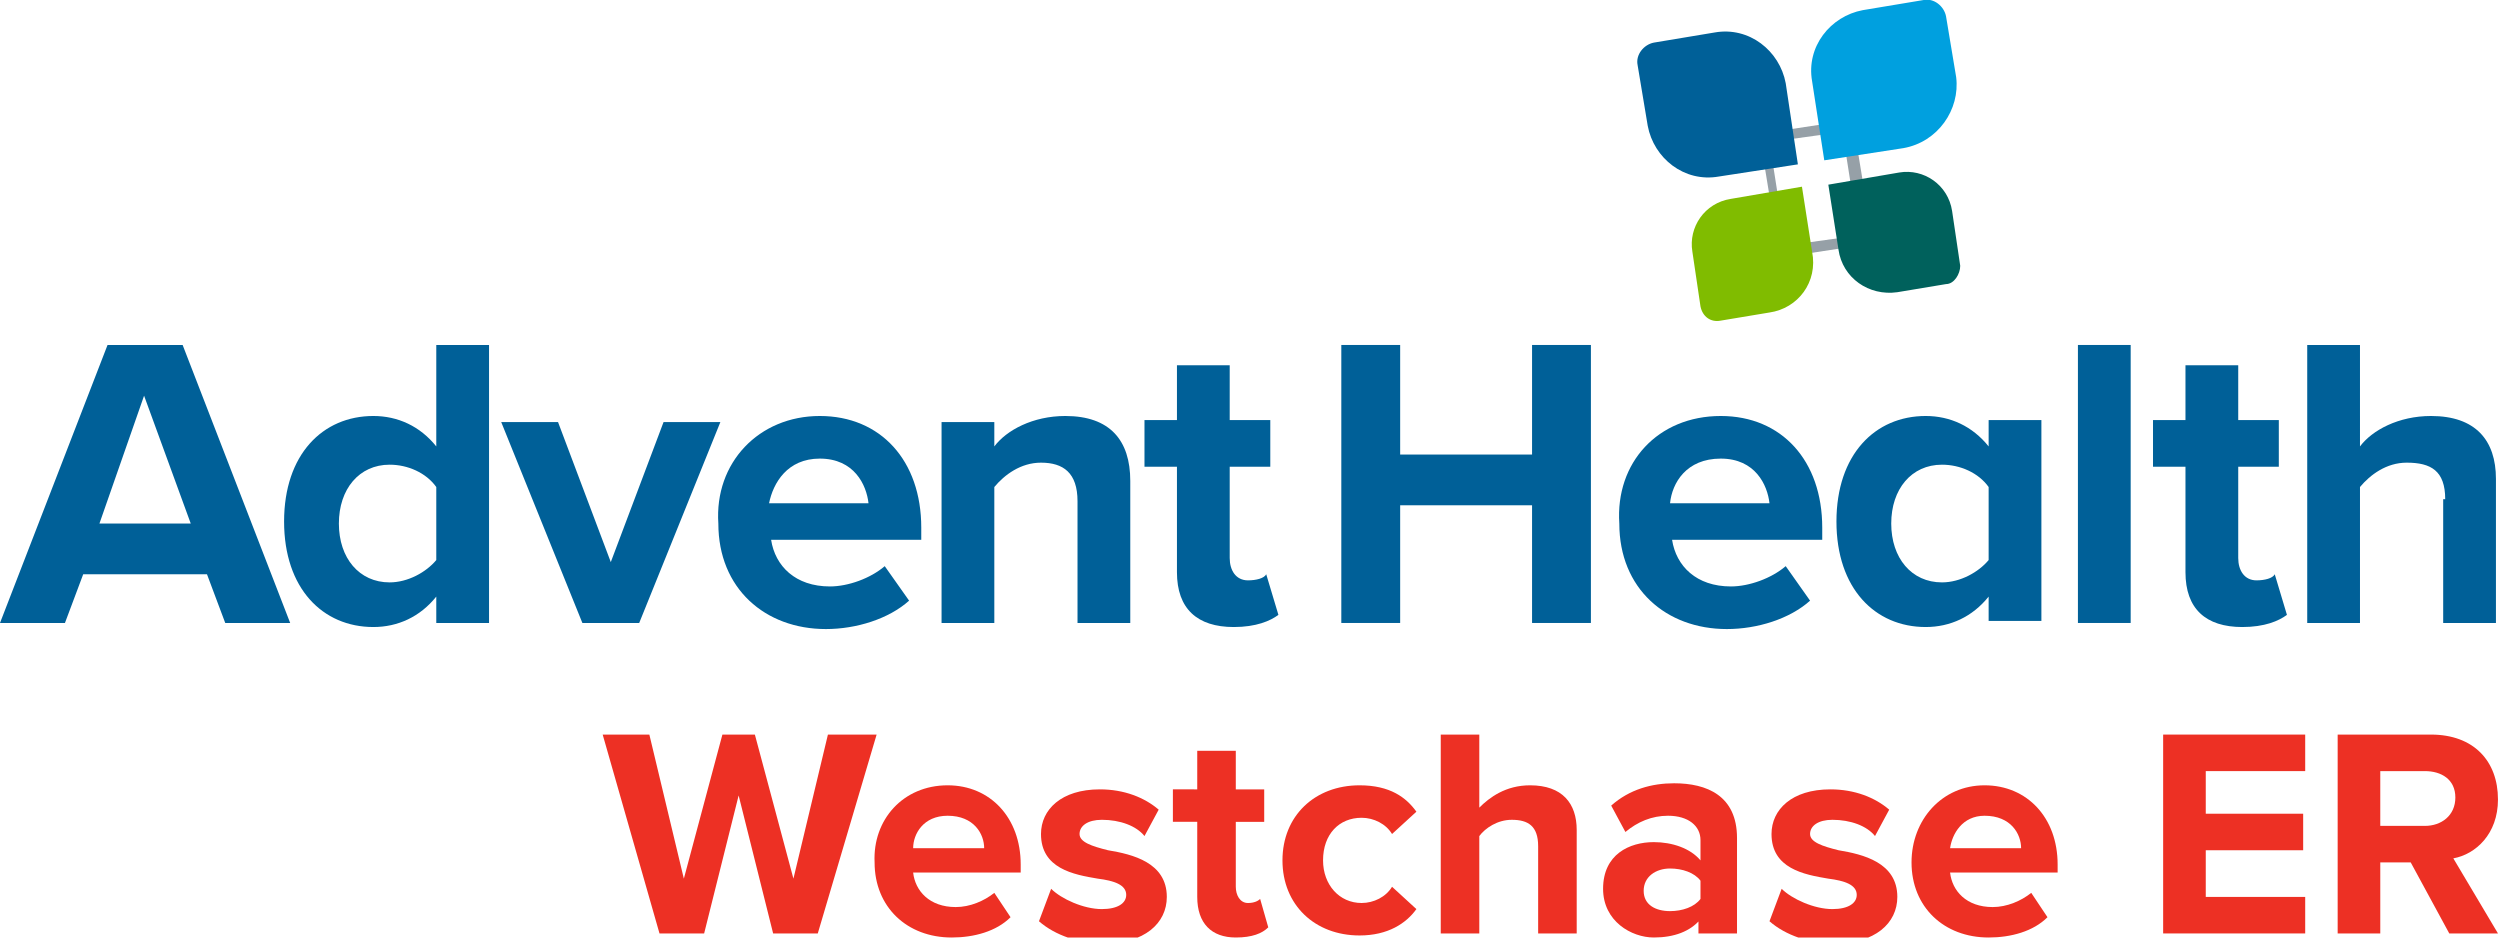
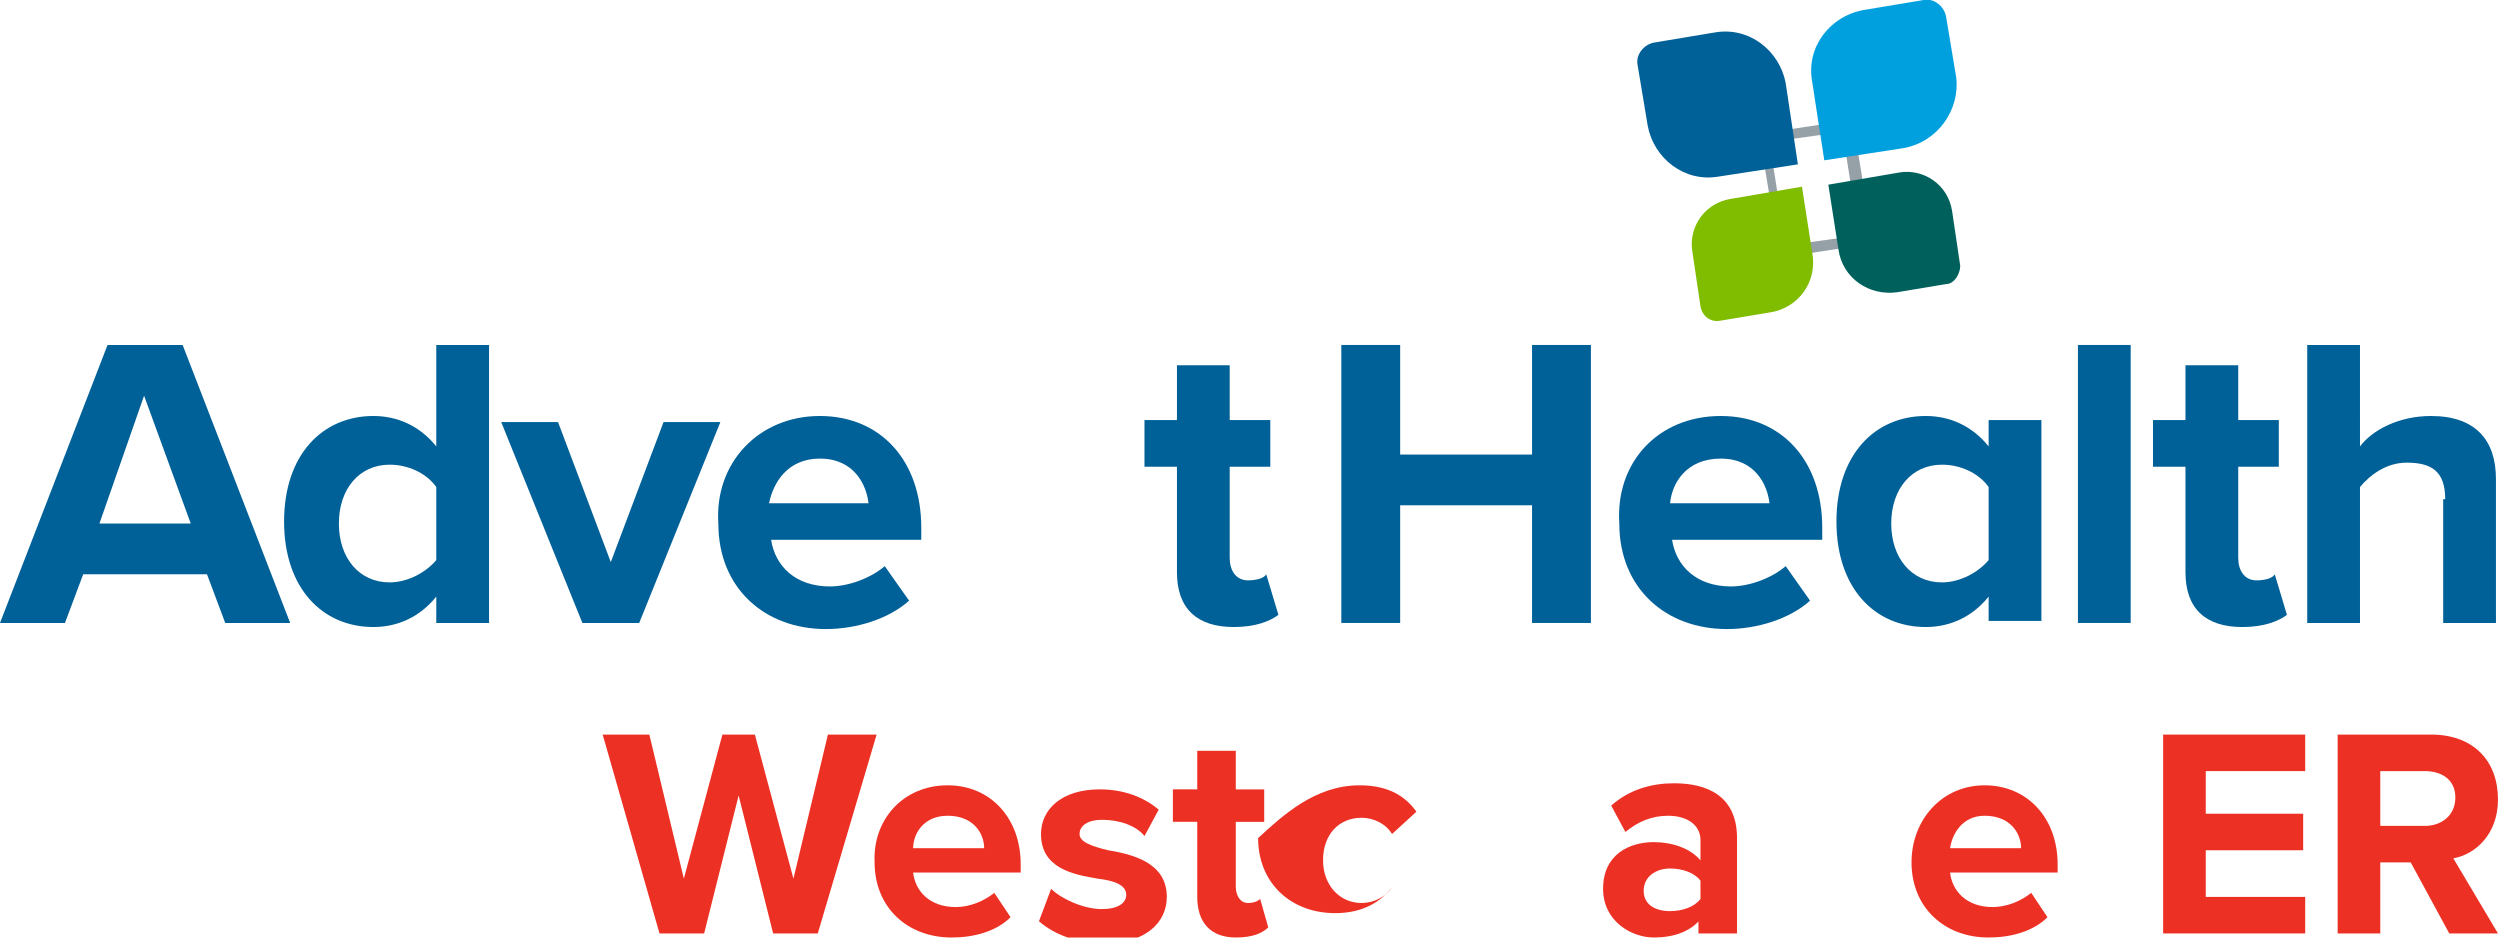
<svg xmlns="http://www.w3.org/2000/svg" version="1.1" id="Layer_1" x="0px" y="0px" viewBox="0 0 123.2 46.2" style="enable-background:new 0 0 123.2 46.2;" xml:space="preserve">
  <style type="text/css">
	.st0{fill:#FFFFFF;}
	.st1{fill:#ED3024;}
	.st2{fill:#006098;}
	.st3{fill:#96A0A7;}
	.st4{fill:#00A0DF;}
	.st5{fill:#80BC00;}
	.st6{fill:#00615C;}
</style>
  <g>
    <g>
      <path class="st1" d="M36.4,39.2L34.7,46h-2.2l-2.8-9.8H32l1.7,7.1l1.9-7.1h1.6l1.9,7.1l1.7-7.1h2.4L40.3,46h-2.2L36.4,39.2z" />
      <path class="st1" d="M46.7,38.7c2.1,0,3.6,1.6,3.6,3.9V43H45c0.1,0.9,0.8,1.7,2.1,1.7c0.7,0,1.4-0.3,1.9-0.7l0.8,1.2    c-0.7,0.7-1.8,1-2.9,1c-2.2,0-3.8-1.5-3.8-3.7C43,40.4,44.5,38.7,46.7,38.7z M45,41.8h3.5c0-0.7-0.5-1.6-1.8-1.6    C45.5,40.2,45,41.1,45,41.8z" />
      <path class="st1" d="M51.8,43.8c0.5,0.5,1.6,1,2.5,1c0.8,0,1.2-0.3,1.2-0.7c0-0.5-0.6-0.7-1.4-0.8c-1.2-0.2-2.8-0.5-2.8-2.2    c0-1.2,1-2.2,2.9-2.2c1.2,0,2.2,0.4,2.9,1l-0.7,1.3c-0.4-0.5-1.2-0.8-2.1-0.8c-0.7,0-1.1,0.3-1.1,0.7c0,0.4,0.6,0.6,1.4,0.8    c1.2,0.2,2.9,0.6,2.9,2.3c0,1.3-1.1,2.3-3.1,2.3c-1.2,0-2.4-0.4-3.2-1.1L51.8,43.8z" />
      <path class="st1" d="M59,44.2v-3.7h-1.2v-1.6H59v-1.9h1.9v1.9h1.4v1.6h-1.4v3.2c0,0.4,0.2,0.8,0.6,0.8c0.3,0,0.5-0.1,0.6-0.2    l0.4,1.4c-0.3,0.3-0.8,0.5-1.6,0.5C59.7,46.2,59,45.5,59,44.2z" />
-       <path class="st1" d="M67,38.7c1.5,0,2.3,0.6,2.8,1.3l-1.2,1.1c-0.3-0.5-0.9-0.8-1.5-0.8c-1.1,0-1.9,0.8-1.9,2.1    c0,1.2,0.8,2.1,1.9,2.1c0.6,0,1.2-0.3,1.5-0.8l1.2,1.1c-0.5,0.7-1.4,1.3-2.8,1.3c-2.2,0-3.8-1.5-3.8-3.7    C63.2,40.2,64.8,38.7,67,38.7z" />
-       <path class="st1" d="M75.8,41.7c0-1-0.5-1.3-1.3-1.3c-0.7,0-1.3,0.4-1.6,0.8V46H71v-9.8h1.9v3.6c0.5-0.5,1.3-1.1,2.5-1.1    c1.6,0,2.3,0.9,2.3,2.2V46h-1.9V41.7z" />
+       <path class="st1" d="M67,38.7c1.5,0,2.3,0.6,2.8,1.3l-1.2,1.1c-0.3-0.5-0.9-0.8-1.5-0.8c-1.1,0-1.9,0.8-1.9,2.1    c0,1.2,0.8,2.1,1.9,2.1c0.6,0,1.2-0.3,1.5-0.8c-0.5,0.7-1.4,1.3-2.8,1.3c-2.2,0-3.8-1.5-3.8-3.7    C63.2,40.2,64.8,38.7,67,38.7z" />
      <path class="st1" d="M83.8,45.3c-0.5,0.6-1.3,0.9-2.3,0.9c-1.1,0-2.5-0.8-2.5-2.4c0-1.7,1.3-2.3,2.5-2.3c0.9,0,1.8,0.3,2.3,0.9v-1    c0-0.7-0.6-1.2-1.6-1.2c-0.8,0-1.5,0.3-2.1,0.8l-0.7-1.3c0.9-0.8,2-1.1,3.1-1.1c1.6,0,3.1,0.6,3.1,2.7V46h-1.9V45.3z M83.8,43.4    c-0.3-0.4-0.9-0.6-1.5-0.6c-0.7,0-1.3,0.4-1.3,1.1c0,0.7,0.6,1,1.3,1c0.6,0,1.2-0.2,1.5-0.6V43.4z" />
-       <path class="st1" d="M87.8,43.8c0.5,0.5,1.6,1,2.5,1c0.8,0,1.2-0.3,1.2-0.7c0-0.5-0.6-0.7-1.4-0.8c-1.2-0.2-2.8-0.5-2.8-2.2    c0-1.2,1-2.2,2.9-2.2c1.2,0,2.2,0.4,2.9,1l-0.7,1.3c-0.4-0.5-1.2-0.8-2.1-0.8c-0.7,0-1.1,0.3-1.1,0.7c0,0.4,0.6,0.6,1.4,0.8    c1.2,0.2,2.9,0.6,2.9,2.3c0,1.3-1.1,2.3-3.1,2.3c-1.2,0-2.4-0.4-3.2-1.1L87.8,43.8z" />
      <path class="st1" d="M97.8,38.7c2.1,0,3.6,1.6,3.6,3.9V43h-5.3c0.1,0.9,0.8,1.7,2.1,1.7c0.7,0,1.4-0.3,1.9-0.7l0.8,1.2    c-0.7,0.7-1.8,1-2.9,1c-2.2,0-3.8-1.5-3.8-3.7C94.2,40.4,95.7,38.7,97.8,38.7z M96.1,41.8h3.5c0-0.7-0.5-1.6-1.8-1.6    C96.7,40.2,96.2,41.1,96.1,41.8z" />
      <path class="st1" d="M106.6,36.2h7V38h-4.9v2.1h4.8v1.8h-4.8v2.3h4.9V46h-7V36.2z" />
      <path class="st1" d="M118.8,42.5h-1.5V46h-2.1v-9.8h4.6c2.1,0,3.3,1.3,3.3,3.2c0,1.7-1.1,2.7-2.2,2.9l2.2,3.7h-2.4L118.8,42.5z     M119.5,38h-2.2v2.7h2.2c0.8,0,1.5-0.5,1.5-1.4S120.3,38,119.5,38z" />
    </g>
    <g>
      <g>
        <path class="st2" d="M10.2,28.3H4.1l-0.9,2.4H0L5.3,17H9l5.3,13.7h-3.2L10.2,28.3z M4.9,25.8h4.5l-2.3-6.3L4.9,25.8z" />
        <path class="st2" d="M21.5,29.4c-0.8,1-1.9,1.5-3.1,1.5c-2.5,0-4.4-1.9-4.4-5.2c0-3.3,1.9-5.2,4.4-5.2c1.2,0,2.3,0.5,3.1,1.5V17     h2.6v13.7h-2.6V29.4z M21.5,24c-0.5-0.7-1.4-1.1-2.3-1.1c-1.5,0-2.5,1.2-2.5,2.9c0,1.7,1,2.9,2.5,2.9c0.9,0,1.8-0.5,2.3-1.1V24z" />
        <path class="st2" d="M24.7,20.8h2.8l2.6,6.9l2.6-6.9h2.8l-4,9.9h-2.8L24.7,20.8z" />
        <path class="st2" d="M40.4,20.5c3,0,5,2.2,5,5.5v0.6H38c0.2,1.3,1.2,2.3,2.9,2.3c0.9,0,2-0.4,2.7-1l1.2,1.7     c-1,0.9-2.6,1.4-4.1,1.4c-3,0-5.3-2-5.3-5.2C35.2,22.8,37.4,20.5,40.4,20.5z M37.9,24.8h4.9c-0.1-0.9-0.7-2.2-2.4-2.2     C38.8,22.6,38.1,23.8,37.9,24.8z" />
-         <path class="st2" d="M53.1,24.7c0-1.4-0.7-1.9-1.8-1.9c-1,0-1.8,0.6-2.3,1.2v6.7h-2.6v-9.9H49V22c0.6-0.8,1.9-1.5,3.5-1.5     c2.2,0,3.2,1.2,3.2,3.2v7h-2.6V24.7z" />
        <path class="st2" d="M58,28.2V23h-1.6v-2.3H58V18h2.6v2.7h2V23h-2v4.5c0,0.6,0.3,1.1,0.9,1.1c0.4,0,0.8-0.1,0.9-0.3l0.6,2     c-0.4,0.3-1.1,0.6-2.2,0.6C59,30.9,58,30,58,28.2z" />
        <path class="st2" d="M75.5,24.9H69v5.8h-2.9V17H69v5.4h6.5V17h2.9v13.7h-2.9V24.9z" />
        <path class="st2" d="M84.8,20.5c3,0,5,2.2,5,5.5v0.6h-7.4c0.2,1.3,1.2,2.3,2.9,2.3c0.9,0,2-0.4,2.7-1l1.2,1.7     c-1,0.9-2.6,1.4-4.1,1.4c-3,0-5.3-2-5.3-5.2C79.6,22.8,81.7,20.5,84.8,20.5z M82.3,24.8h4.9c-0.1-0.9-0.7-2.2-2.4-2.2     C83.1,22.6,82.4,23.8,82.3,24.8z" />
        <path class="st2" d="M98,29.4c-0.8,1-1.9,1.5-3.1,1.5c-2.5,0-4.4-1.9-4.4-5.2c0-3.3,1.9-5.2,4.4-5.2c1.2,0,2.3,0.5,3.1,1.5v-1.3     h2.6v9.9H98V29.4z M98,24c-0.5-0.7-1.4-1.1-2.3-1.1c-1.5,0-2.5,1.2-2.5,2.9c0,1.7,1,2.9,2.5,2.9c0.9,0,1.8-0.5,2.3-1.1V24z" />
        <path class="st2" d="M102.4,17h2.6v13.7h-2.6V17z" />
        <path class="st2" d="M107.7,28.2V23h-1.6v-2.3h1.6V18h2.6v2.7h2V23h-2v4.5c0,0.6,0.3,1.1,0.9,1.1c0.4,0,0.8-0.1,0.9-0.3l0.6,2     c-0.4,0.3-1.1,0.6-2.2,0.6C108.7,30.9,107.7,30,107.7,28.2z" />
        <path class="st2" d="M120.5,24.6c0-1.4-0.7-1.8-1.9-1.8c-1,0-1.8,0.6-2.3,1.2v6.7h-2.6V17h2.6V22c0.6-0.8,1.9-1.5,3.5-1.5     c2.2,0,3.2,1.2,3.2,3.1v7.1h-2.6V24.6z" />
      </g>
      <g>
        <path class="st3" d="M90.8,6.5l0.8,5.1L88,12.1L87.2,7L90.8,6.5 M91.3,5.9l-4.6,0.7l1,6.1l4.6-0.7L91.3,5.9L91.3,5.9z" />
        <path class="st2" d="M88.6,8.1l-3.9,0.6c-1.7,0.3-3.2-0.9-3.5-2.5l-0.5-3c-0.1-0.5,0.3-1,0.8-1.1l3-0.5c1.7-0.3,3.2,0.9,3.5,2.5     L88.6,8.1z" />
        <path class="st4" d="M93.8,7.3l-3.9,0.6L89.3,4c-0.3-1.7,0.9-3.2,2.5-3.5l3-0.5c0.5-0.1,1,0.3,1.1,0.8l0.5,3     C96.6,5.4,95.5,7,93.8,7.3z" />
        <path class="st5" d="M87.2,15.4l-2.4,0.4c-0.5,0.1-0.9-0.2-1-0.7l-0.4-2.7c-0.2-1.2,0.6-2.4,1.9-2.6l3.5-0.6l0.5,3.2     C89.6,13.9,88.6,15.2,87.2,15.4z" />
        <path class="st6" d="M95.9,14l-2.4,0.4c-1.4,0.2-2.7-0.7-2.9-2.1l-0.5-3.2l3.5-0.6c1.2-0.2,2.4,0.6,2.6,1.9l0.4,2.7     C96.6,13.5,96.3,14,95.9,14z" />
      </g>
    </g>
  </g>
</svg>